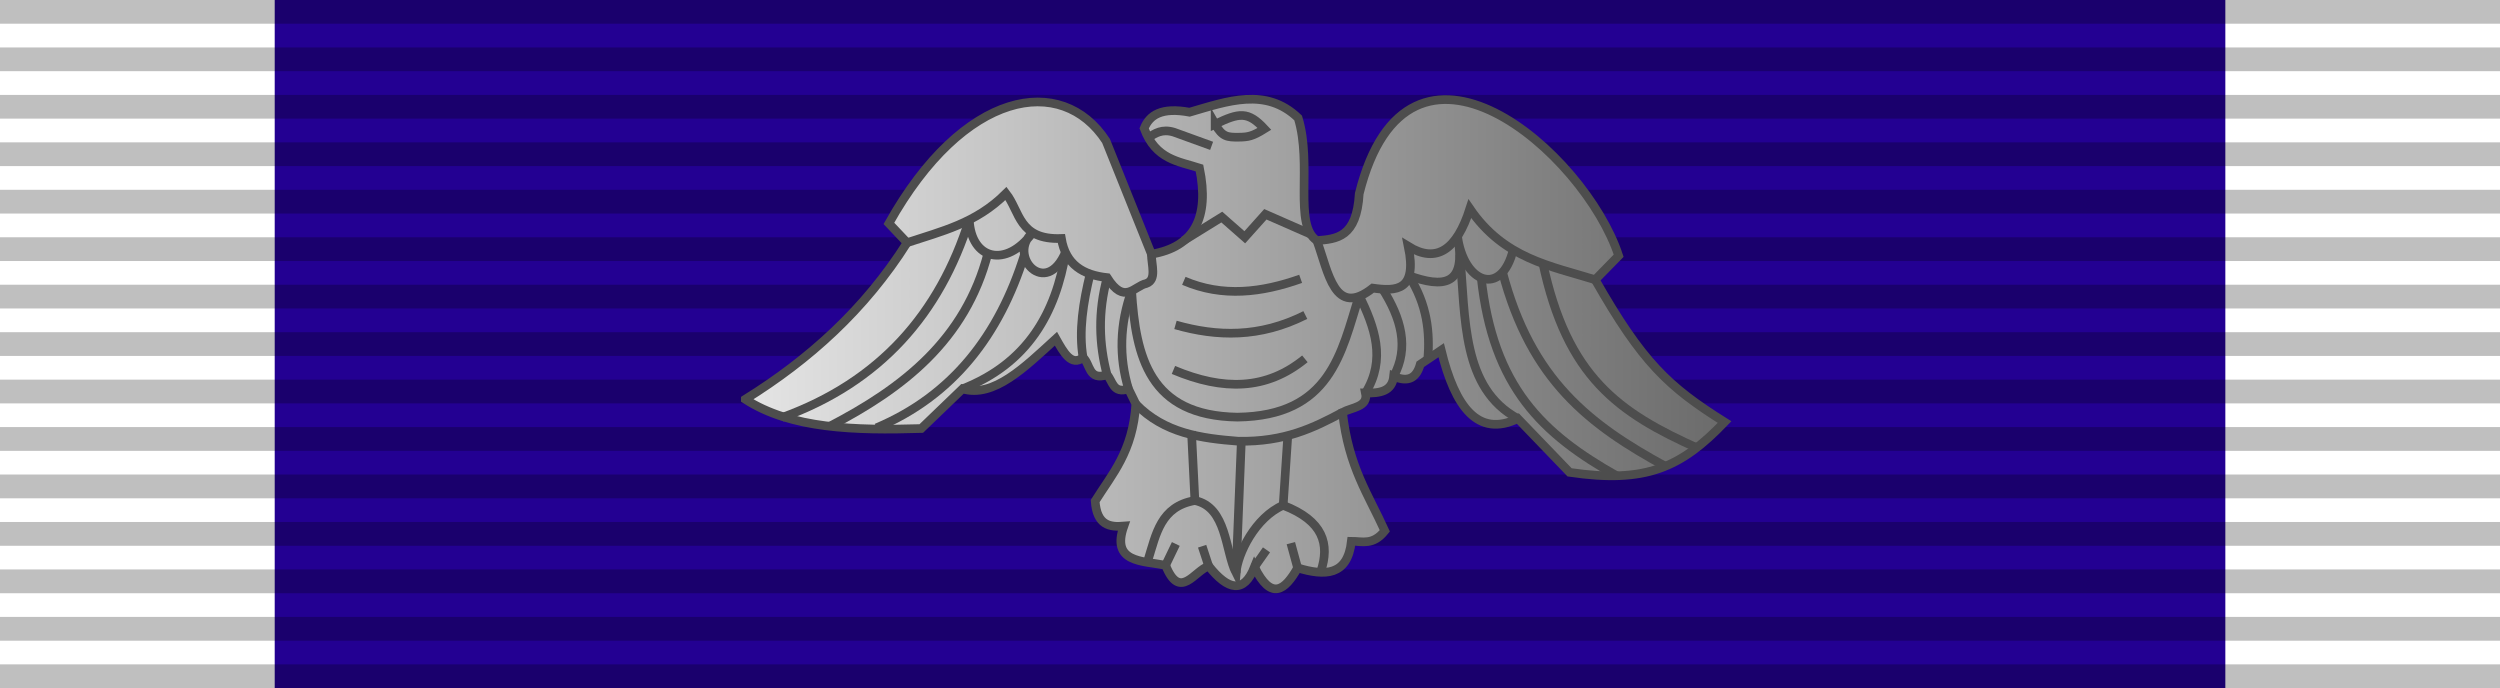
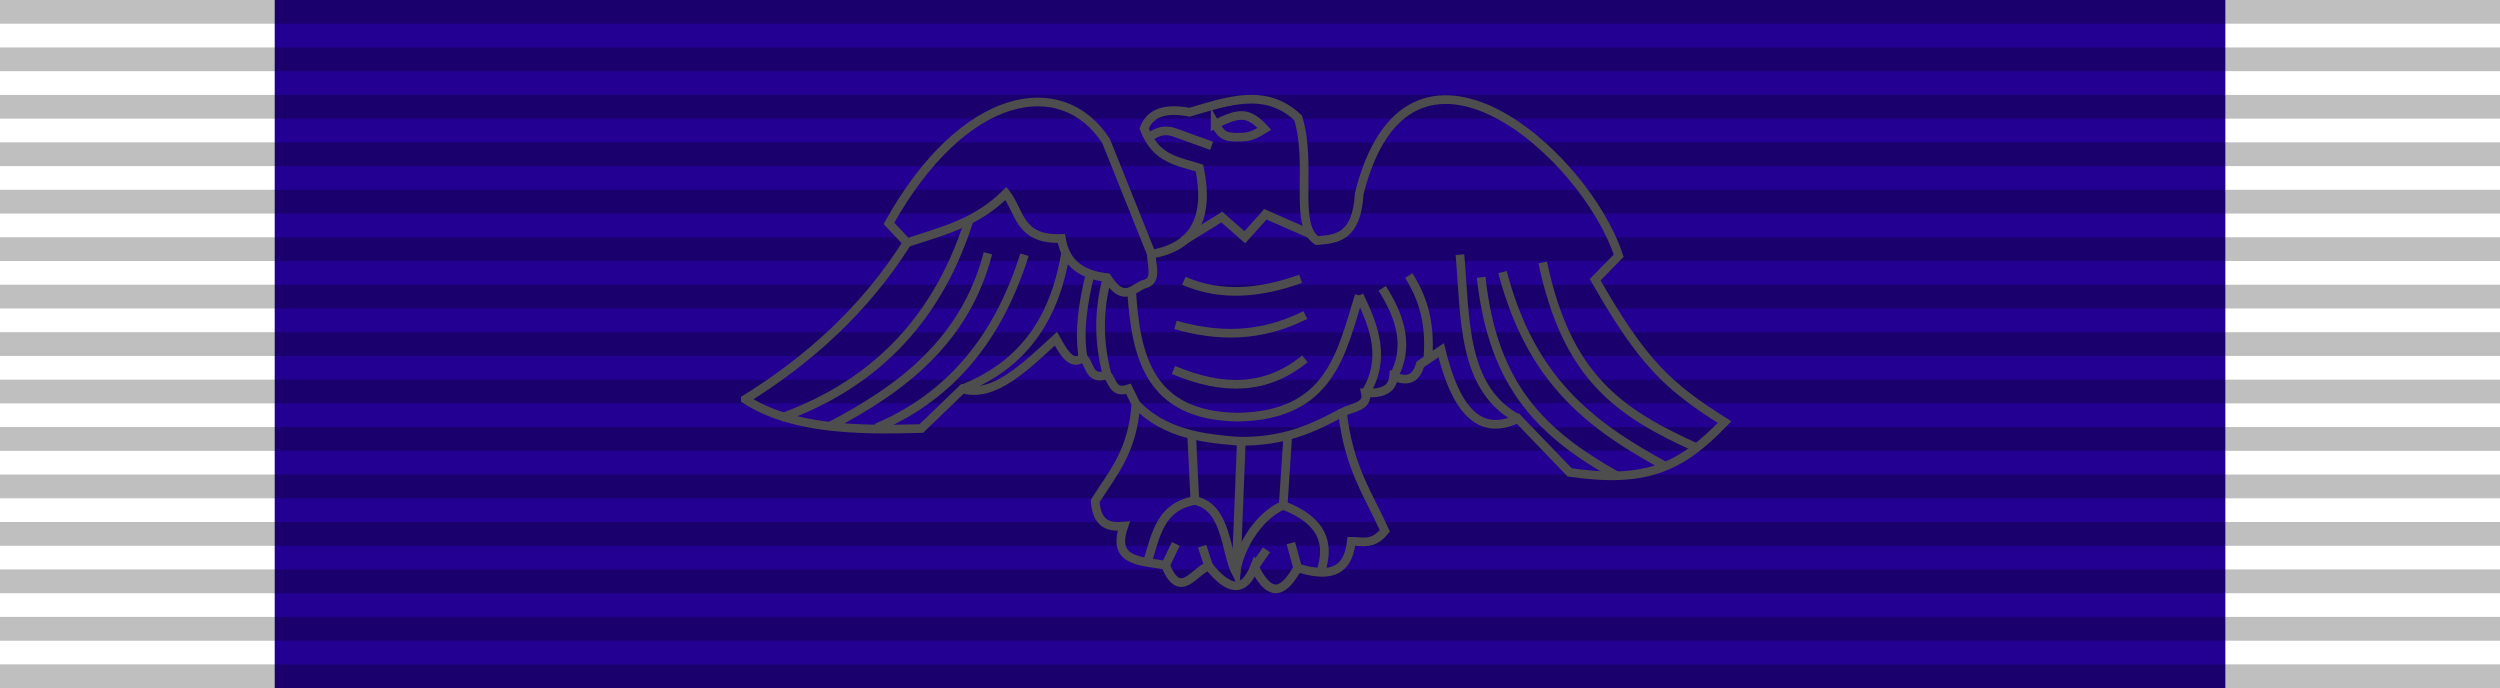
<svg xmlns="http://www.w3.org/2000/svg" xmlns:ns1="http://www.inkscape.org/namespaces/inkscape" xmlns:ns2="http://sodipodi.sourceforge.net/DTD/sodipodi-0.dtd" xmlns:xlink="http://www.w3.org/1999/xlink" width="57.679mm" height="15.875mm" viewBox="0 0 57.679 15.875" version="1.1" id="svg4596" ns1:version="0.92.4 (5da689c313, 2019-01-14)" ns2:docname="Presidential Medal of Freedom (ribbon).svg">
  <rect x="0" y="0" width="57.679" height="15.875" fill="#808080" stroke="none" />
  <defs id="defs4590">
    <linearGradient ns1:collect="always" id="linearGradient5333">
      <stop style="stop-color:#e6e6e6;stop-opacity:1" offset="0" id="stop5329" />
      <stop style="stop-color:#666666;stop-opacity:1" offset="1" id="stop5331" />
    </linearGradient>
    <linearGradient ns1:collect="always" xlink:href="#linearGradient5333" id="linearGradient5335" x1="18.226" y1="7.961" x2="41.886" y2="7.961" gradientUnits="userSpaceOnUse" />
    <linearGradient ns1:collect="always" xlink:href="#linearGradient5333" id="linearGradient5376" gradientUnits="userSpaceOnUse" x1="18.226" y1="7.961" x2="41.886" y2="7.961" />
  </defs>
  <ns2:namedview id="base" pagecolor="#ffffff" bordercolor="#666666" borderopacity="1.0" ns1:pageopacity="0.0" ns1:pageshadow="2" ns1:zoom="3.6203867" ns1:cx="165.59079" ns1:cy="55.129269" ns1:document-units="mm" ns1:current-layer="layer14" showgrid="false" ns1:window-width="2560" ns1:window-height="1377" ns1:window-x="-8" ns1:window-y="-8" ns1:window-maximized="1" />
  <g ns1:groupmode="layer" id="layer14" ns1:label="Layer 3">
    <g id="g5374" transform="translate(-1.217,-0.024)">
      <g id="g5420">
        <rect y="1.825398e-06" x="-3.5253906e-06" height="15.875" width="57.679" id="rect5153" style="display:inline;opacity:1;fill:#ffffff;fill-opacity:1;fill-rule:nonzero;stroke:#f4dc6f;stroke-width:0;stroke-miterlimit:4;stroke-dasharray:none;stroke-dashoffset:0;stroke-opacity:1" transform="translate(1.217,0.024)" />
        <rect y="1.825398e-06" x="6.338" height="15.875" width="45.004" id="rect5155" style="display:inline;opacity:1;fill:#230092;fill-opacity:1;fill-rule:nonzero;stroke:#f4dc6f;stroke-width:0;stroke-miterlimit:4;stroke-dasharray:none;stroke-dashoffset:0;stroke-opacity:1" transform="translate(1.217,0.024)" />
        <path ns1:connector-curvature="0" id="path24-8-9-9" d="M -3.3448486e-6,0.547 H 57.679 V 1.7531325e-6 H -3.3448486e-6 Z m 0,1.095 H 57.679 V 1.095 H -3.3448486e-6 Z m 0,1.095 H 57.679 V 2.19 H -3.3448486e-6 Z m 0,1.095 H 57.679 V 3.284 H -3.3448486e-6 Z m 0,1.095 H 57.679 V 4.379 H -3.3448486e-6 Z m 0,1.095 H 57.679 V 5.474 H -3.3448486e-6 Z m 0,1.095 H 57.679 V 6.569 H -3.3448486e-6 Z m 0,1.095 H 57.679 V 7.664 H -3.3448486e-6 Z m 0,1.095 H 57.679 V 8.759 H -3.3448486e-6 Z m 0,1.095 H 57.679 V 9.853 H -3.3448486e-6 Z m 0,1.095 H 57.679 V 10.948 H -3.3448486e-6 Z m 0,1.095 H 57.679 V 12.043 H -3.3448486e-6 Z m 0,1.095 H 57.679 V 13.138 H -3.3448486e-6 Z m 0,1.095 H 57.679 V 14.233 H -3.3448486e-6 Z m 0,1.095 H 57.679 V 15.328 H -3.3448486e-6 Z" style="display:inline;opacity:1;color:#000000;font-style:normal;font-variant:normal;font-weight:normal;font-stretch:normal;font-size:medium;line-height:normal;font-family:Sans;-inkscape-font-specification:Sans;text-indent:0;text-align:start;text-decoration:none;text-decoration-line:none;letter-spacing:normal;word-spacing:normal;text-transform:none;writing-mode:lr-tb;direction:ltr;baseline-shift:baseline;text-anchor:start;overflow:visible;visibility:visible;fill:#000000;fill-opacity:0.25;stroke:none;stroke-width:55.056;marker:none;enable-background:accumulate" transform="translate(1.217,0.024)" />
-         <path style="display:inline;fill:url(#linearGradient5376);fill-opacity:1;stroke:#000000;stroke-width:0;stroke-linecap:butt;stroke-linejoin:miter;stroke-miterlimit:4;stroke-dasharray:none;stroke-opacity:1" d="m 18.413,9.236 c 1.464,-0.912 2.75,-2.06 3.734,-3.613 l -0.422,-0.446 c 1.727,-3.082 3.989,-3.469 5.01,-1.903 l 1.048,2.613 C 28.772,5.72 29.127,5.046 28.891,3.901 28.408,3.745 27.88,3.705 27.614,2.986 c 0.125,-0.31 0.403,-0.493 1.048,-0.373 0.876,-0.255 1.761,-0.58 2.505,0.132 0.334,1.079 -0.115,2.477 0.434,2.83 0.458,-0.037 0.917,-0.072 0.976,-1.084 1.13,-4.521 5.208,-0.941 5.985,1.433 l -0.542,0.554 c 1.087,1.905 1.678,2.463 2.986,3.284 -1.01,1.053 -1.819,1.419 -3.576,1.16 L 36.237,9.682 C 35.317,10.124 34.788,9.418 34.467,8.104 L 33.985,8.43 c -0.082,0.297 -0.26,0.433 -0.614,0.277 -0.036,0.351 -0.323,0.393 -0.65,0.385 0.069,0.324 -0.311,0.328 -0.53,0.446 0.139,1.266 0.605,1.909 0.976,2.734 -0.273,0.342 -0.519,0.241 -0.771,0.241 -0.089,0.8 -0.612,0.804 -1.24,0.614 -0.296,0.525 -0.611,0.763 -0.996,-0.02 -0.244,0.616 -0.607,0.543 -1.055,-0.021 -0.332,0.103 -0.664,0.814 -0.996,-0.02 -0.549,-0.103 -1.26,-0.063 -0.963,-0.903 -0.331,0.028 -0.623,-0.023 -0.662,-0.578 0.394,-0.628 0.868,-1.138 0.939,-2.24 L 27.253,8.996 C 26.894,9.117 26.892,8.816 26.759,8.67 26.325,8.816 26.377,8.419 26.205,8.273 25.937,8.485 25.758,8.158 25.579,7.839 c -0.719,0.658 -1.437,1.371 -2.156,1.156 l -0.951,0.915 c -1.529,0.046 -3.004,0.008 -4.059,-0.674 z" id="path5227-4" ns1:connector-curvature="0" ns2:nodetypes="ccccccccccccccccccccccccccccccccccccc" />
        <path style="fill:none;stroke:#4d4d4d;stroke-width:0.2;stroke-linecap:butt;stroke-linejoin:miter;stroke-miterlimit:4;stroke-dasharray:none;stroke-opacity:1" d="M 18.413,9.236 C 19.877,8.325 21.163,7.176 22.146,5.623 L 21.725,5.178 C 23.451,2.096 25.714,1.709 26.735,3.275 l 1.048,2.613 c 0.99,-0.168 1.344,-0.842 1.108,-1.987 -0.483,-0.156 -1.01,-0.196 -1.277,-0.915 0.125,-0.31 0.403,-0.493 1.048,-0.373 0.876,-0.255 1.761,-0.58 2.505,0.132 0.334,1.079 -0.115,2.477 0.434,2.83 0.458,-0.037 0.917,-0.072 0.976,-1.084 1.13,-4.521 5.208,-0.941 5.985,1.433 l -0.542,0.554 c 1.087,1.905 1.678,2.463 2.986,3.284 -1.01,1.053 -1.819,1.419 -3.576,1.16 L 36.237,9.682 C 35.317,10.124 34.788,9.418 34.467,8.104 l -0.482,0.325 c -0.082,0.297 -0.26,0.433 -0.614,0.277 -0.036,0.351 -0.323,0.393 -0.65,0.385 0.069,0.324 -0.311,0.328 -0.53,0.446 0.139,1.266 0.605,1.909 0.976,2.734 -0.273,0.342 -0.519,0.241 -0.771,0.241 -0.089,0.8 -0.612,0.804 -1.24,0.614 -0.296,0.525 -0.611,0.763 -0.996,-0.02 -0.244,0.616 -0.607,0.543 -1.055,-0.021 -0.332,0.103 -0.664,0.814 -0.996,-0.02 -0.549,-0.103 -1.26,-0.063 -0.963,-0.903 -0.331,0.028 -0.623,-0.023 -0.662,-0.578 0.394,-0.628 0.868,-1.138 0.939,-2.24 L 27.253,8.996 C 26.894,9.117 26.892,8.816 26.759,8.67 26.325,8.816 26.377,8.419 26.205,8.273 25.937,8.485 25.758,8.158 25.579,7.839 24.86,8.497 24.141,9.21 23.423,8.996 l -0.951,0.915 c -1.529,0.046 -3.004,0.008 -4.059,-0.674 z" id="path5227" ns1:connector-curvature="0" ns2:nodetypes="cccccccccccccccccccccccccccccccccccccc" />
        <path style="fill:none;stroke:#4d4d4d;stroke-width:0.2;stroke-linecap:butt;stroke-linejoin:miter;stroke-miterlimit:4;stroke-dasharray:none;stroke-opacity:1" d="m 22.146,5.623 c 0.784,-0.262 1.584,-0.44 2.281,-1.136 0.325,0.416 0.292,1.077 1.277,1.039 0.1,0.604 0.503,0.843 1.056,0.903 0.406,0.641 0.62,0.196 0.903,0.136 0.248,-0.087 0.12,-0.424 0.119,-0.677" id="path5229" ns1:connector-curvature="0" ns2:nodetypes="cccccc" />
-         <path style="fill:none;stroke:#4d4d4d;stroke-width:0.2;stroke-linecap:butt;stroke-linejoin:miter;stroke-miterlimit:4;stroke-dasharray:none;stroke-opacity:1" d="M 38.02,6.478 C 36.989,6.158 35.914,5.99 35.129,4.84 34.827,5.785 34.363,6.112 33.708,5.708 33.92,6.736 33.435,6.748 32.889,6.671 32.008,7.367 31.87,6.316 31.6,5.575" id="path5231" ns1:connector-curvature="0" ns2:nodetypes="ccccc" />
-         <path style="fill:none;stroke:#4d4d4d;stroke-width:0.2;stroke-linecap:butt;stroke-linejoin:miter;stroke-miterlimit:4;stroke-dasharray:none;stroke-opacity:1" d="m 23.579,5.093 c 0.044,0.924 0.851,1.125 1.457,0.304 -0.588,0.522 0.316,1.531 0.771,0.431" id="path5233" ns1:connector-curvature="0" ns2:nodetypes="ccc" />
-         <path style="fill:none;stroke:#4d4d4d;stroke-width:0.2;stroke-linecap:butt;stroke-linejoin:miter;stroke-miterlimit:4;stroke-dasharray:none;stroke-opacity:1" d="m 33.72,6.382 c 0.788,0.287 1.352,0.252 1.12,-0.927 0.144,1.113 1.02,1.431 1.289,0.331" id="path5235" ns1:connector-curvature="0" ns2:nodetypes="ccc" />
        <path style="fill:none;stroke:#4d4d4d;stroke-width:0.2;stroke-linecap:butt;stroke-linejoin:miter;stroke-miterlimit:4;stroke-dasharray:none;stroke-opacity:1" d="M 19.258,9.657 C 21.528,8.835 22.899,7.255 23.579,5.093" id="path5237" ns1:connector-curvature="0" ns2:nodetypes="cc" />
        <path style="fill:none;stroke:#4d4d4d;stroke-width:0.2;stroke-linecap:butt;stroke-linejoin:miter;stroke-miterlimit:4;stroke-dasharray:none;stroke-opacity:1" d="M 20.357,9.861 C 22.047,8.984 23.491,7.871 24.01,5.867" id="path5239" ns1:connector-curvature="0" ns2:nodetypes="cc" />
        <path style="fill:none;stroke:#4d4d4d;stroke-width:0.2;stroke-linecap:butt;stroke-linejoin:miter;stroke-miterlimit:4;stroke-dasharray:none;stroke-opacity:1" d="m 21.438,9.895 c 1.762,-0.744 2.833,-2.138 3.415,-3.994" id="path5241" ns1:connector-curvature="0" ns2:nodetypes="cc" />
        <path style="fill:none;stroke:#4d4d4d;stroke-width:0.2;stroke-linecap:butt;stroke-linejoin:miter;stroke-miterlimit:4;stroke-dasharray:none;stroke-opacity:1" d="m 23.423,8.996 c 1.5,-0.59 2.153,-1.74 2.385,-3.167" id="path5243" ns1:connector-curvature="0" ns2:nodetypes="cc" />
        <path style="fill:none;stroke:#4d4d4d;stroke-width:0.2;stroke-linecap:butt;stroke-linejoin:miter;stroke-miterlimit:4;stroke-dasharray:none;stroke-opacity:1" d="M 40.41,10.376 C 38.553,9.546 37.369,8.722 36.81,6.08" id="path5245" ns1:connector-curvature="0" ns2:nodetypes="cc" />
        <path style="fill:none;stroke:#4d4d4d;stroke-width:0.2;stroke-linecap:butt;stroke-linejoin:miter;stroke-miterlimit:4;stroke-dasharray:none;stroke-opacity:1" d="M 39.662,10.795 C 37.882,9.826 36.539,8.797 35.882,6.301" id="path5247" ns1:connector-curvature="0" ns2:nodetypes="cc" />
        <path style="fill:none;stroke:#4d4d4d;stroke-width:0.2;stroke-linecap:butt;stroke-linejoin:miter;stroke-miterlimit:4;stroke-dasharray:none;stroke-opacity:1" d="M 38.526,11.007 C 36.805,10.036 35.662,8.961 35.39,6.422" id="path5249" ns1:connector-curvature="0" ns2:nodetypes="cc" />
        <path style="fill:none;stroke:#4d4d4d;stroke-width:0.2;stroke-linecap:butt;stroke-linejoin:miter;stroke-miterlimit:4;stroke-dasharray:none;stroke-opacity:1" d="M 36.237,9.682 C 34.941,8.981 35.03,7.369 34.9,5.9" id="path5251" ns1:connector-curvature="0" ns2:nodetypes="cc" />
        <path style="fill:none;stroke:#4d4d4d;stroke-width:0.2;stroke-linecap:butt;stroke-linejoin:miter;stroke-miterlimit:4;stroke-dasharray:none;stroke-opacity:1" d="M 26.205,8.273 C 26.102,7.669 26.205,7.005 26.373,6.322" id="path5253" ns1:connector-curvature="0" ns2:nodetypes="cc" />
        <path style="fill:none;stroke:#4d4d4d;stroke-width:0.2;stroke-linecap:butt;stroke-linejoin:miter;stroke-miterlimit:4;stroke-dasharray:none;stroke-opacity:1" d="M 26.759,8.67 C 26.573,7.968 26.545,7.228 26.761,6.429" id="path5255" ns1:connector-curvature="0" ns2:nodetypes="cc" />
-         <path style="fill:none;stroke:#4d4d4d;stroke-width:0.2;stroke-linecap:butt;stroke-linejoin:miter;stroke-miterlimit:4;stroke-dasharray:none;stroke-opacity:1" d="M 27.253,8.996 C 27.033,8.264 27.047,7.511 27.325,6.731" id="path5257" ns1:connector-curvature="0" ns2:nodetypes="cc" />
        <path style="fill:none;stroke:#4d4d4d;stroke-width:0.2;stroke-linecap:butt;stroke-linejoin:miter;stroke-miterlimit:4;stroke-dasharray:none;stroke-opacity:1" d="m 34.16,8.309 c 0.048,-0.616 -0.009,-1.247 -0.44,-1.927" id="path5259" ns1:connector-curvature="0" ns2:nodetypes="cc" />
        <path style="fill:none;stroke:#4d4d4d;stroke-width:0.2;stroke-linecap:butt;stroke-linejoin:miter;stroke-miterlimit:4;stroke-dasharray:none;stroke-opacity:1" d="M 33.371,8.707 C 33.73,8.048 33.548,7.368 33.106,6.677" id="path5261" ns1:connector-curvature="0" ns2:nodetypes="cc" />
        <path style="fill:none;stroke:#4d4d4d;stroke-width:0.2;stroke-linecap:butt;stroke-linejoin:miter;stroke-miterlimit:4;stroke-dasharray:none;stroke-opacity:1" d="M 32.72,9.092 C 33.202,8.311 32.932,7.573 32.576,6.84" id="path5263" ns1:connector-curvature="0" ns2:nodetypes="cc" />
        <path style="fill:none;stroke:#4d4d4d;stroke-width:0.2;stroke-linecap:butt;stroke-linejoin:miter;stroke-miterlimit:4;stroke-dasharray:none;stroke-opacity:1" d="m 29.252,2.889 c 0.166,0.294 0.28,0.303 0.545,0.3 0.218,-0.002 0.319,-0.021 0.593,-0.192 -0.381,-0.41 -0.581,-0.376 -1.138,-0.108 z" id="path5265" ns1:connector-curvature="0" ns2:nodetypes="cscc" />
        <path style="fill:none;stroke:#4d4d4d;stroke-width:0.2;stroke-linecap:butt;stroke-linejoin:miter;stroke-miterlimit:4;stroke-dasharray:none;stroke-opacity:1" d="M 27.706,3.202 C 27.869,3.098 28.029,2.99 28.302,3.074 l 0.869,0.315" id="path5267" ns1:connector-curvature="0" ns2:nodetypes="ccc" />
        <path style="fill:none;stroke:#4d4d4d;stroke-width:0.2;stroke-linecap:butt;stroke-linejoin:miter;stroke-miterlimit:4;stroke-dasharray:none;stroke-opacity:1" d="m 28.53,6.503 c 0.898,0.386 1.797,0.272 2.695,-0.046" id="path5271" ns1:connector-curvature="0" ns2:nodetypes="cc" />
        <path style="fill:none;stroke:#4d4d4d;stroke-width:0.2;stroke-linecap:butt;stroke-linejoin:miter;stroke-miterlimit:4;stroke-dasharray:none;stroke-opacity:1" d="m 28.337,7.52 c 0.957,0.273 1.943,0.302 2.996,-0.228" id="path5273" ns1:connector-curvature="0" ns2:nodetypes="cc" />
        <path style="fill:none;stroke:#4d4d4d;stroke-width:0.2;stroke-linecap:butt;stroke-linejoin:miter;stroke-miterlimit:4;stroke-dasharray:none;stroke-opacity:1" d="m 28.29,8.559 c 1.153,0.485 2.148,0.467 3.033,-0.256" id="path5275" ns1:connector-curvature="0" ns2:nodetypes="cc" />
        <path style="fill:none;stroke:#4d4d4d;stroke-width:0.2;stroke-linecap:butt;stroke-linejoin:miter;stroke-miterlimit:4;stroke-dasharray:none;stroke-opacity:1" d="m 27.707,12.933 c 0.183,-0.582 0.286,-1.224 1.078,-1.361 0.741,0.154 0.696,1.17 0.95,1.672 0.035,-0.448 0.445,-1.284 1.087,-1.562 0.931,0.358 1.078,0.9 0.868,1.526" id="path5277" ns1:connector-curvature="0" ns2:nodetypes="ccccc" />
        <path style="fill:none;stroke:#4d4d4d;stroke-width:0.2;stroke-linecap:butt;stroke-linejoin:miter;stroke-miterlimit:4;stroke-dasharray:none;stroke-opacity:1" d="m 28.108,13.066 0.237,-0.492" id="path5279" ns1:connector-curvature="0" />
        <path style="fill:none;stroke:#4d4d4d;stroke-width:0.2;stroke-linecap:butt;stroke-linejoin:miter;stroke-miterlimit:4;stroke-dasharray:none;stroke-opacity:1" d="M 29.103,13.086 28.952,12.626" id="path5281" ns1:connector-curvature="0" />
        <path style="fill:none;stroke:#4d4d4d;stroke-width:0.2;stroke-linecap:butt;stroke-linejoin:miter;stroke-miterlimit:4;stroke-dasharray:none;stroke-opacity:1" d="m 30.158,13.107 0.279,-0.397" id="path5283" ns1:connector-curvature="0" />
        <path style="fill:none;stroke:#4d4d4d;stroke-width:0.2;stroke-linecap:butt;stroke-linejoin:miter;stroke-miterlimit:4;stroke-dasharray:none;stroke-opacity:1" d="M 31.155,13.127 30.999,12.555" id="path5285" ns1:connector-curvature="0" />
        <path style="fill:none;stroke:#4d4d4d;stroke-width:0.2;stroke-linecap:butt;stroke-linejoin:miter;stroke-miterlimit:4;stroke-dasharray:none;stroke-opacity:1" d="m 27.421,9.345 c 0.66,0.677 1.507,0.792 2.37,0.859 1.063,0.019 1.742,-0.313 2.399,-0.666" id="path5301" ns1:connector-curvature="0" ns2:nodetypes="ccc" />
        <path style="fill:none;stroke:#4d4d4d;stroke-width:0.2;stroke-linecap:butt;stroke-linejoin:miter;stroke-miterlimit:4;stroke-dasharray:none;stroke-opacity:1" d="M 28.785,11.572 28.706,9.971" id="path5303" ns1:connector-curvature="0" />
        <path style="fill:none;stroke:#4d4d4d;stroke-width:0.2;stroke-linecap:butt;stroke-linejoin:miter;stroke-miterlimit:4;stroke-dasharray:none;stroke-opacity:1" d="M 30.822,11.682 30.928,10.081" id="path5305" ns1:connector-curvature="0" />
        <path style="fill:none;stroke:#4d4d4d;stroke-width:0.2;stroke-linecap:butt;stroke-linejoin:miter;stroke-miterlimit:4;stroke-dasharray:none;stroke-opacity:1" d="m 29.856,10.216 -0.121,3.028" id="path5307" ns1:connector-curvature="0" />
        <path style="fill:none;stroke:#4d4d4d;stroke-width:0.2;stroke-linecap:butt;stroke-linejoin:miter;stroke-miterlimit:4;stroke-dasharray:none;stroke-opacity:1" d="m 27.325,6.731 c 0.095,1.527 0.41,2.884 2.441,2.917 2.145,-0.03 2.397,-1.479 2.81,-2.808" id="path5309" ns1:connector-curvature="0" ns2:nodetypes="ccc" />
        <path style="fill:none;stroke:#4d4d4d;stroke-width:0.2;stroke-linecap:butt;stroke-linejoin:miter;stroke-miterlimit:4;stroke-dasharray:none;stroke-opacity:1" d="m 28.52,5.58 0.886,-0.548 0.53,0.466 0.475,-0.53 1.041,0.457" id="path5311" ns1:connector-curvature="0" />
      </g>
    </g>
  </g>
</svg>